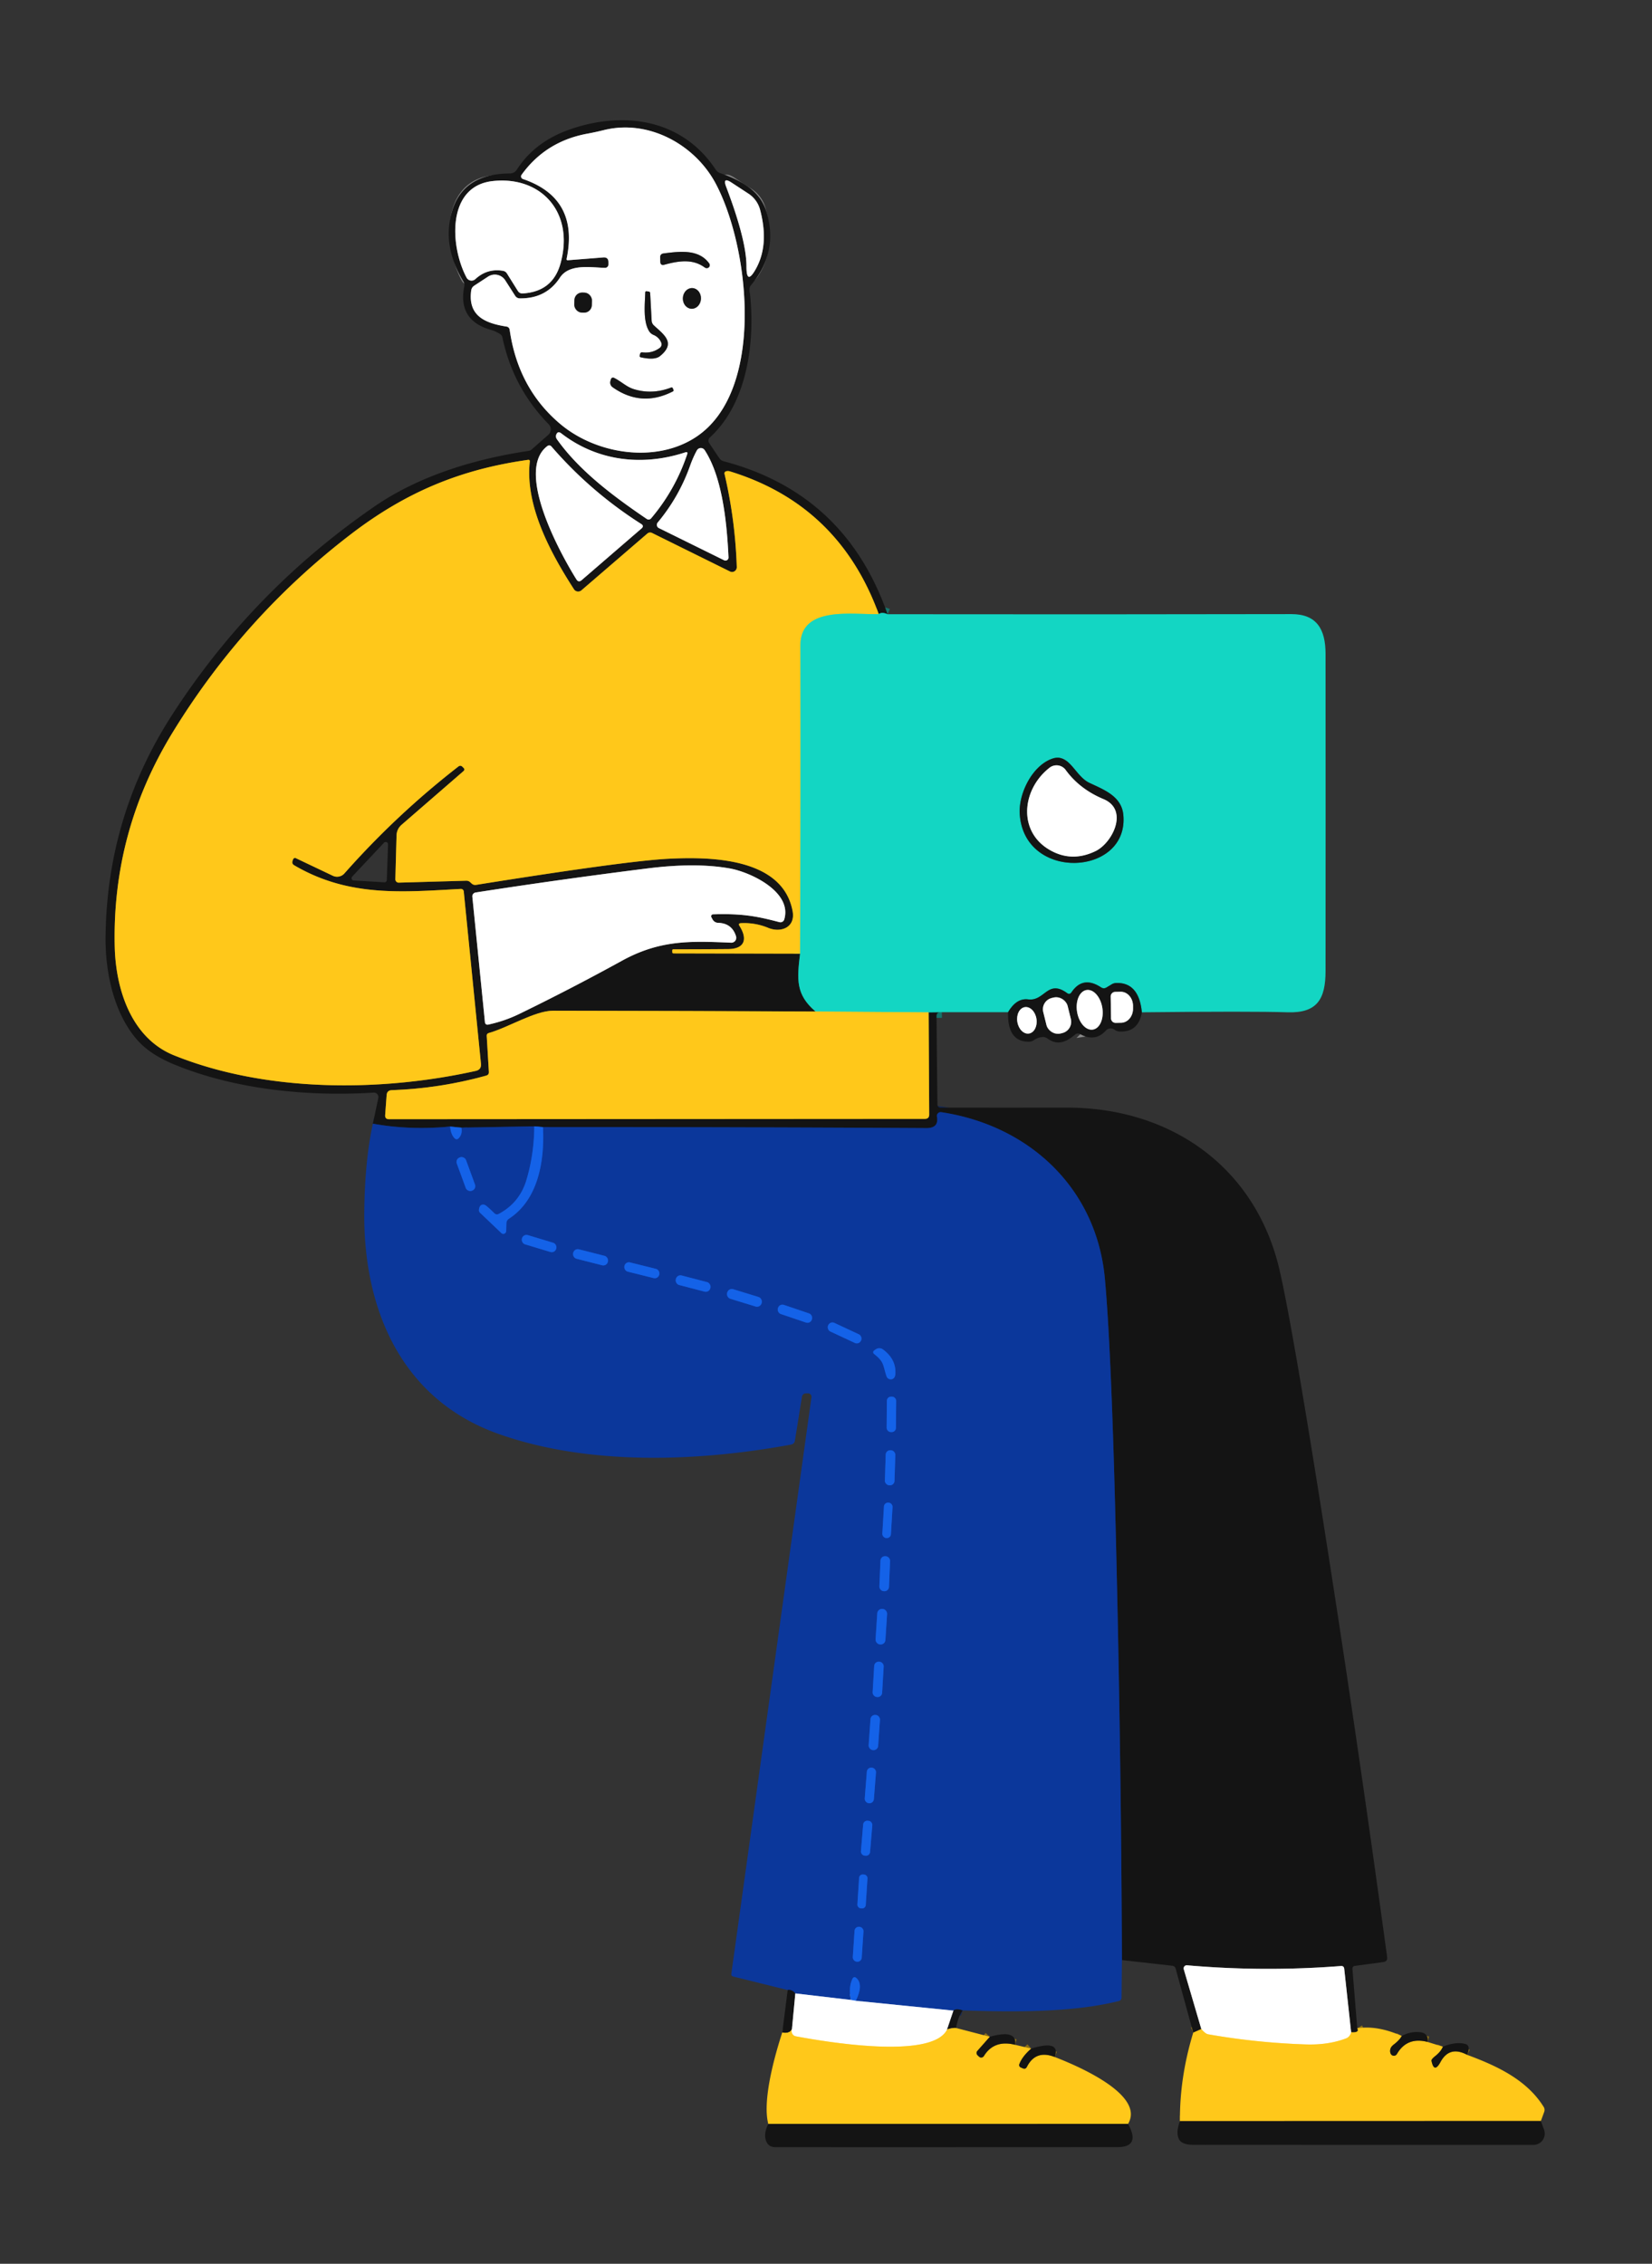
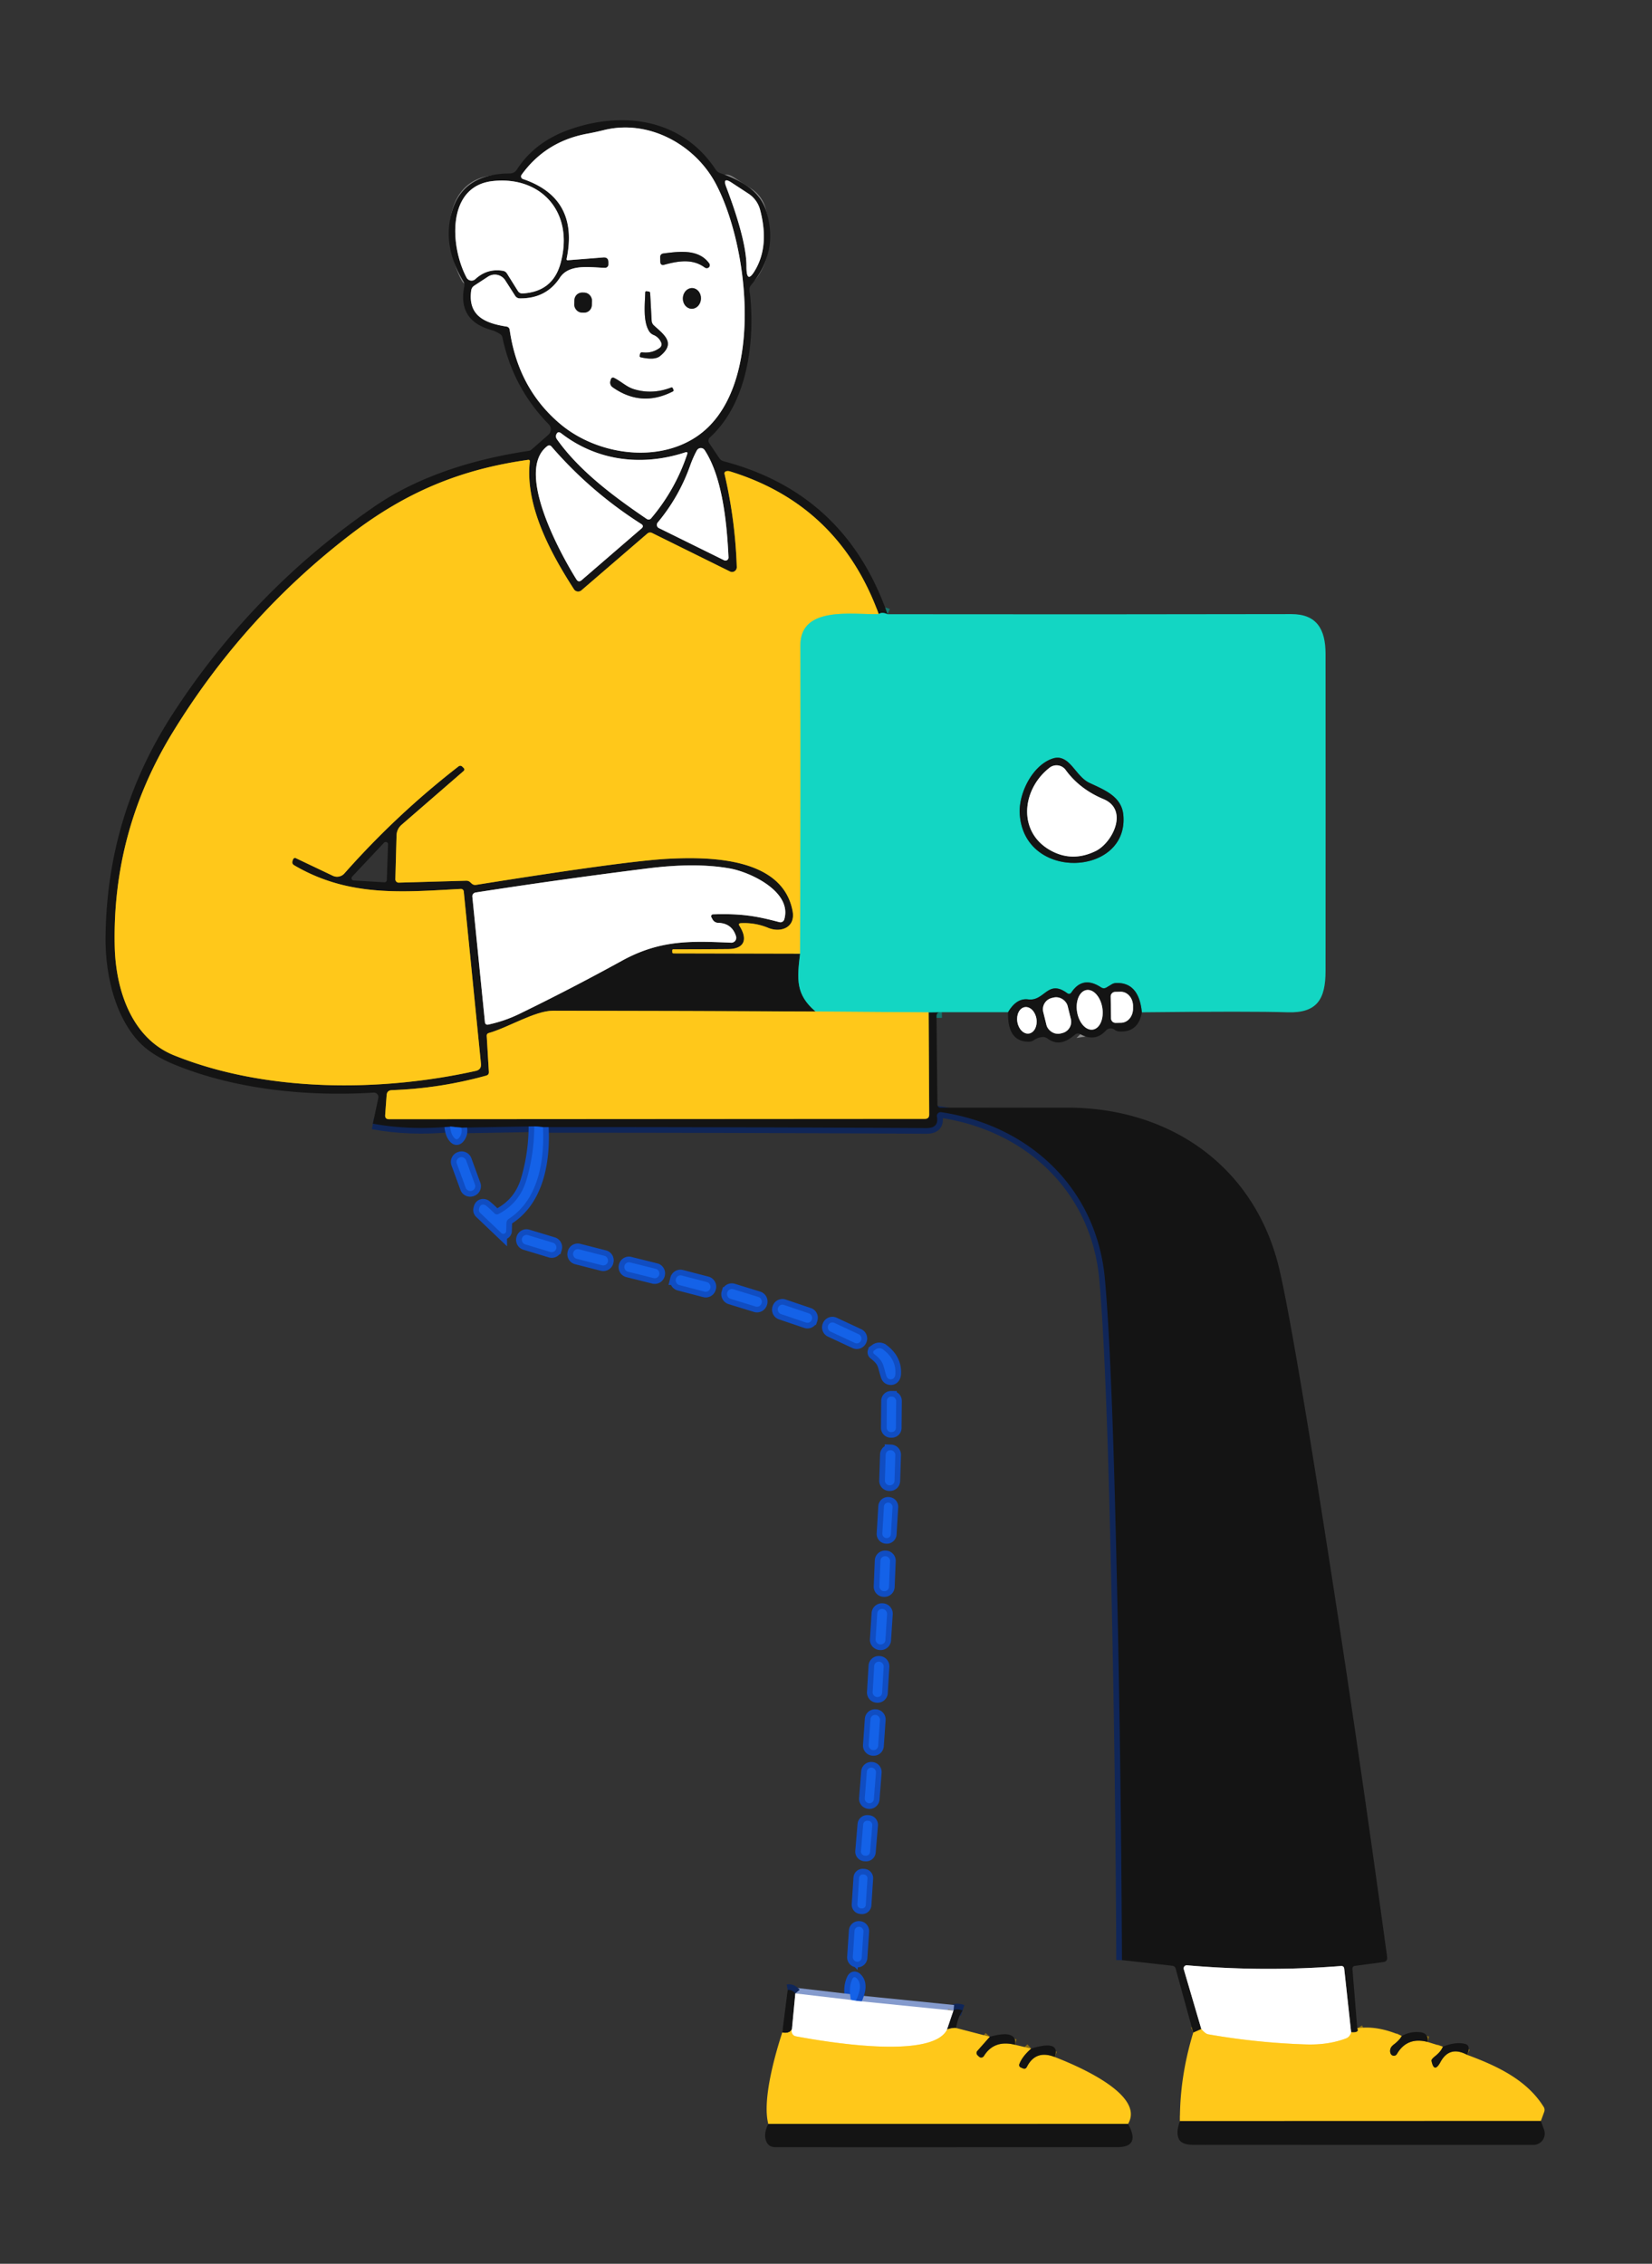
<svg xmlns="http://www.w3.org/2000/svg" viewBox="0 0 292 400">
  <rect x="0" y="0" width="292" height="400" fill="#333333" stroke="none" />
  <g fill="none" stroke-width="2">
    <path stroke="#14756c" d="M156.88 108.53q-1.02-.45-1.56-.01" vector-effect="non-scaling-stroke" />
    <path stroke="#8a6e17" d="M155.32 108.52q-7.04-19.31-26.3-25.23-.37-.11-.72 0a.37.37 0 0 0-.24.43q1.9 8.13 2.17 16.48a.84.83-77.8 0 1-1.2.78l-13.78-6.81a.76.74 37.3 0 0-.82.1l-11.66 10.04a.89.88-36.8 0 1-1.32-.19c-4.1-6.36-8.69-14.76-7.8-22.6a.24.24 0 0 0-.28-.27c-11.82 1.66-21.44 5.59-31.21 13.04q-19.05 14.54-31.7 35.22-10.66 17.45-10.18 37.78c.18 7.49 2.9 16.12 10.47 19.18 16.23 6.55 36.48 6.5 53.33 2.76q1.04-.23.93-1.29l-3.04-30.43a.49.49 0 0 0-.51-.44c-10.24.55-19.78 1.5-29.46-4.18q-.47-.28-.28-.8l.08-.24a.37.36-67.3 0 1 .5-.21l6.54 3.11a1.74 1.73 33.5 0 0 2.03-.41q9.19-10.39 20.14-18.89.38-.3.73.04l.24.24a.34.33-43.3 0 1-.02.49l-10.97 9.51q-.87.76-.9 1.92l-.21 7.7a.6.59 89.6 0 0 .61.61l11.91-.34q.41-.01.71.26l.26.24q.35.31.8.23 26.33-4.2 33.83-4.6c7.2-.38 20.33-.34 22.1 9.26.53 2.92-2.14 3.85-4.31 2.94q-2.3-.95-4.82-.83-.55.03-.25.5c1.48 2.36.88 4.05-2.01 4.08q-4.81.04-9.68.04-.2 0-.2.2v.27q0 .25.25.25l22.34.05" vector-effect="non-scaling-stroke" />
    <path stroke="#14756c" d="M141.42 168.51c-.55 4.48-.8 7.23 2.74 10.22" vector-effect="non-scaling-stroke" />
    <path stroke="#8a6e17" d="M144.16 178.73q-23.35-.11-46.41-.14c-3.19 0-7.95 2.98-11.36 3.94q-.38.11-.36.5l.38 6.37q.03.52-.48.66-8.19 2.27-16.69 2.57-.83.03-.9.86l-.26 3.53q-.06.74.69.74l94.7-.06q.78 0 .77-.77l-.1-18.05" vector-effect="non-scaling-stroke" />
    <path stroke="#14756c" d="m164.14 178.88 2.34-.03" vector-effect="non-scaling-stroke" />
    <path stroke="#8a6e17" d="M239.9 358.39q.48.8-1.08.71" vector-effect="non-scaling-stroke" />
    <path stroke="#8a8a8a" d="m238.82 359.1-1.22-11.21q-.06-.55-.61-.5-13.59 1.06-27.18-.13a.55.55 0 0 0-.57.71l3.1 10.56" vector-effect="non-scaling-stroke" />
    <path stroke="#8a6e17" d="m212.34 358.53-1.43.63" vector-effect="non-scaling-stroke" />
    <path stroke="#102658" d="M198.31 346.34q-.17-40.27-1.22-80.63-.74-28.12-1.79-39.71c-1.46-16.15-13.49-27.16-28.93-29.48a.67.67 0 0 0-.76.79q.37 2.03-1.86 2.02-33.86-.19-67.78-.18" vector-effect="non-scaling-stroke" />
    <path stroke="#143b7e" d="m95.97 199.15-1.53-.13" vector-effect="non-scaling-stroke" />
    <path stroke="#102658" d="m94.44 199.02-12.89.23" vector-effect="non-scaling-stroke" />
    <path stroke="#143b7e" d="m81.55 199.25-1.99-.19" vector-effect="non-scaling-stroke" />
    <path stroke="#102658" d="M79.56 199.06q-7.09.68-13.65-.51" vector-effect="non-scaling-stroke" />
    <path stroke="#89cf6f" d="M155.32 108.52c-4.48.13-13.86-1.56-13.84 5.48q.06 27.19-.06 54.51" vector-effect="non-scaling-stroke" />
    <path stroke="#ffe48d" d="M238.82 359.1q-.21.81-.88 1.07-3.16 1.21-7.19 1.07-8.68-.29-17.22-1.79-.47-.09-1.19-.92" vector-effect="non-scaling-stroke" />
    <path stroke="#14756c" d="M201.83 178.87q-.52-5.3-4.51-5.18-.47.01-.86.26l-.86.52q-.5.31-.99-.01-3.21-2.11-5.22.88-.32.47-.77.14c-3.45-2.52-3.96 1.48-6.88 1.11q-2.07-.27-3.56 2.26" vector-effect="non-scaling-stroke" />
    <path stroke="#89cf6f" d="m164.14 178.88-19.98-.15" vector-effect="non-scaling-stroke" />
    <path stroke="#8a6e17" d="M247.77 359.75q-.42.75-1.39 1.49-.45.35-.58.68-.19.52.01.96a.62.62 0 0 0 1.1.06q1.8-3.09 5.44-2.13m2.69.83q-.35.85-1.28 1.6-.79.63-.74.88.46 2.31 1.59.24 1.59-2.94 4.71-1.28m13.04 11.69-63.8.02" vector-effect="non-scaling-stroke" />
    <path stroke="#102658" d="M170.15 355.23q-1.22-.4-1.61.04" vector-effect="non-scaling-stroke" />
    <path stroke="#859bcd" d="m168.54 355.27-17.27-1.74" vector-effect="non-scaling-stroke" />
    <path stroke="#104dc2" d="M151.27 353.53q1.37-2.83.14-3.98-.48-.45-.76.15-.7 1.48-.25 3.68" vector-effect="non-scaling-stroke" />
    <path stroke="#859bcd" d="m150.4 353.38-9.82-1.15" vector-effect="non-scaling-stroke" />
    <path stroke="#102658" d="M140.58 352.23q-.61-.73-1.35-.6" vector-effect="non-scaling-stroke" />
    <path stroke="#104dc2" d="M79.56 199.06q.13 1.39.78 2.05.38.39.75-.01.68-.71.46-1.85m12.89-.23q-.04 4.98-1.39 9.48-1.2 4.01-4.85 5.97-.47.26-.85-.12-.66-.67-1.37-1.26-.24-.21-.47-.23-.72-.09-.85.85a.69.67-64.4 0 0 .2.59l3.76 3.58a.51.5-67.3 0 0 .85-.35l.04-1.37q.02-.54.47-.83c5.16-3.36 6.3-10.22 5.99-16.18" vector-effect="non-scaling-stroke" />
    <path stroke="#8a6e17" d="M169 358.34q-.65-.06-1.59.26" vector-effect="non-scaling-stroke" />
    <path stroke="#8a8a8a" d="m140.58 352.23-.6 6.3" vector-effect="non-scaling-stroke" />
    <path stroke="#8a6e17" d="M139.98 358.53q-.35.87-1.71.6" vector-effect="non-scaling-stroke" />
    <path stroke="#8a8a8a" d="m168.54 355.27-1.13 3.33" vector-effect="non-scaling-stroke" />
    <path stroke="#ffe48d" d="M167.41 358.6c-2.68 5.44-21.85 2.12-26.73 1.21q-.51-.1-.7-.58-.13-.36 0-.7" vector-effect="non-scaling-stroke" />
    <path stroke="#8ab1f4" d="m151.27 353.53-.87-.15" vector-effect="non-scaling-stroke" />
    <path stroke="#8a6e17" d="m174.96 359.89-2.21 2.5a.55.55 0 0 0 .03.76l.26.25a.56.56 0 0 0 .87-.11q1.81-2.92 5.52-1.98m2.84.67q-1.59 1.39-2.1 2.76a.45.45 0 0 0 .25.57l.37.16q.48.2.72-.26 1.56-3.07 4.93-1.74m12.95 11.81-63.59.01" vector-effect="non-scaling-stroke" />
    <path stroke="#8a8a8a" d="M90.09 58.29q1.49 10.38 8.98 16.66c6.41 5.37 16.96 6.97 24.05 2.2 12.23-8.22 9.36-33.66 3.31-44.85-3.66-6.75-11.79-11.29-19.74-9.3q-1.45.36-2.92.63-7.34 1.37-11.58 7.26a.49.48 27.1 0 0 .24.74q9.93 3.38 7.73 14.07-.07.31.25.28l6.22-.49q.92-.07.92.85v.39a.6.6 0 0 1-.61.6c-2.46-.05-6.33-.8-7.98 1.74q-2.42 3.71-7.08 3.65-.53-.01-.82-.45l-1.75-2.73a2.19 2.19 0 0 0-3.06-.65l-2.43 1.59q-.45.3-.53.84c-.62 4.5 2.45 5.79 6.22 6.38q.5.08.58.59" vector-effect="non-scaling-stroke" />
    <path stroke="#8a8a8a" d="m89.61 48.33 1.92 3.07q.3.48.86.45 5.3-.31 6.68-5.29c2.51-9.02-3.42-15.53-12.02-14.56-8.13.92-7.52 11.55-4.58 17.06a1 .99 54.4 0 0 1.55.26q2.09-1.93 4.87-1.47.47.08.72.48m38.75-15.31q3.59 9.46 3.58 14.04-.01 3.46 1.67.44 2.37-4.25.74-10.43a4.89 4.88 9.2 0 0-2.07-2.86l-2.98-1.95q-1.64-1.07-.94.76m-7.23 46.91c-7.54 2.48-15.5 1.59-21.9-3.34q-.46-.36-.71-.11a.87.87 0 0 0-.09 1.12c4 5.66 10.2 10.23 15.89 14.1a.58.57 37.1 0 0 .76-.1q4.28-5.05 6.38-11.33.17-.5-.33-.34m-7.74 13.45q.5-.44-.06-.8-8.93-5.68-15.84-13.66-.34-.4-.77-.08c-5.72 4.41 2.34 19.02 5.16 23.53q.38.61.93.14l10.58-9.13m8.56-11.01q-1.97 5.49-5.7 9.96a.64.64 0 0 0 .21.98L128 99a.54.54 0 0 0 .77-.51c-.27-5.65-.99-14.04-4.22-18.96a.8.8 0 0 0-1.37.05q-.67 1.21-1.23 2.79m3.78 79.68a.34.34 0 0 1 .29-.49c5.21-.17 7.79.34 11.75 1.38a.7.7 0 0 0 .85-.48c1.45-4.84-5.88-8.34-9.63-9.01q-6-1.07-14.49-.01-15.27 1.91-30.43 4.26a.69.68-7.5 0 0-.58.75l2.23 22.21a.45.44 80.8 0 0 .54.39q2.88-.61 5.48-1.87 9.21-4.48 18.19-9.42c6.79-3.73 12.22-3.49 19.3-3.19a.87.87 0 0 0 .87-1.12q-.71-2.32-3.18-2.39a1.15 1.14 77.1 0 1-.98-.62l-.21-.39m-8.28-115.28c2.93-.81 5.16-.92 7.08.47q.34.24.66.07a.53.53 0 0 0 .16-.77c-1.88-2.6-5.32-2.1-8.05-1.76q-.62.08-.61.7l.02.75q.02.74.74.54m4.77 7.788a1.83 1.6 92.5 0 0 1.678-1.758 1.83 1.6 92.5 0 0-1.518-1.898 1.83 1.6 92.5 0 0-1.678 1.758 1.83 1.6 92.5 0 0 1.518 1.898m-7.04 2.062-.26-4.82q-.02-.25-.26-.28l-.35-.05q-.25-.03-.26.22c-.06 2.04-.41 5.02.66 6.79q.29.48.79.69.97.4 1.38 1.37a.79.78 60.9 0 1-.26.93q-1.36 1.01-3.11.79a.34.33-79.6 0 0-.37.26l-.06.3q-.06.26.21.32 2.43.54 3.37-.22c2.85-2.31.73-3.75-1.05-5.39q-.41-.36-.43-.91m-10.55-3.522a1.36 1.36 0 0 0-1.327-1.393l-.38-.01a1.36 1.36 0 0 0-1.392 1.327l-.02.82a1.36 1.36 0 0 0 1.326 1.393l.38.01a1.36 1.36 0 0 0 1.392-1.327l.02-.82m7.401 15.662c-1.31-.4-2.26-1.39-3.51-2a.38.38 0 0 0-.53.24l-.1.34a1.01 1-65.2 0 0 .39 1.08q5.08 3.59 10.64.75.2-.1.11-.3l-.11-.26q-.09-.21-.3-.13-3.35 1.28-6.59.28" vector-effect="non-scaling-stroke" />
    <path stroke="#14756c" d="M198.55 143.94c-.33-3.26-3.43-4.4-5.99-5.61-2.56-1.2-3.53-5.32-6.55-4.28-3.58 1.23-5.98 6.19-5.77 9.73.71 12.06 19.39 11.07 18.31.16" vector-effect="non-scaling-stroke" />
    <path stroke="#8a8a8a" d="M195.05 141.2q-4.23-1.77-6.68-5.14a2 2 0 0 0-2.85-.41c-5.12 3.98-5.73 11.93.83 14.95q3.52 1.62 7.31-.22c2.97-1.45 5.91-7.28 1.39-9.18m-1.874 40.724a3.54 2.26 80.8 0 0 1.665-3.855 3.54 2.26 80.8 0 0-2.797-3.133 3.54 2.26 80.8 0 0-1.665 3.855 3.54 2.26 80.8 0 0 2.797 3.133m3.144-5.844.06 3.86a.81.81 0 0 0 .82.8l.96-.02a2.5 2.15 89.1 0 0 2.11-2.53v-.48a2.5 2.15 89.1 0 0-2.19-2.47l-.96.02a.81.81 0 0 0-.8.82m-7.608 1.681a2.05 2.05 0 0 0-2.483-1.497l-.33.081a2.05 2.05 0 0 0-1.498 2.483l.567 2.29a2.05 2.05 0 0 0 2.483 1.498l.33-.081a2.05 2.05 0 0 0 1.498-2.483l-.567-2.29m-6.832 4.858a2.36 1.71 81 0 0 1.319-2.597 2.36 1.71 81 0 0-2.058-2.064 2.36 1.71 81 0 0-1.32 2.599 2.36 1.71 81 0 0 2.058 2.063" vector-effect="non-scaling-stroke" />
    <path stroke="#104dc2" d="M82.377 204.991a.83.83 0 0 0-1.065-.494l-.075.027a.83.83 0 0 0-.494 1.065l1.58 4.32a.83.83 0 0 0 1.065.494l.075-.027a.83.83 0 0 0 .494-1.065l-1.58-4.32m15.947 15.624a.82.82 0 0 0-.548-1.022l-4.48-1.353a.82.82 0 0 0-1.023.548l-.017.057a.82.82 0 0 0 .548 1.022l4.48 1.353a.82.82 0 0 0 1.022-.548l.018-.057m9.128 2.287a.82.82 0 0 0-.592-.997l-4.535-1.156a.82.82 0 0 0-.997.592l-.02.077a.82.82 0 0 0 .592.997l4.535 1.156a.82.82 0 0 0 .997-.592l.02-.077m9.081 2.286a.81.81 0 0 0-.59-.982l-4.58-1.142a.81.81 0 0 0-.982.59l-.014.058a.81.81 0 0 0 .59.982l4.58 1.142a.81.81 0 0 0 .982-.59l.014-.058m9.035 2.367a.83.83 0 0 0-.594-1.012l-4.49-1.17a.83.83 0 0 0-1.012.594l-.02.078a.83.83 0 0 0 .594 1.012l4.49 1.17a.83.83 0 0 0 1.012-.594l.02-.078m9.063 2.672a.84.84 0 0 0-.556-1.05l-4.473-1.376a.84.84 0 0 0-1.05.556l-.023.076a.84.84 0 0 0 .556 1.05l4.473 1.376a.84.84 0 0 0 1.05-.556l.023-.076m8.885 2.878a.81.81 0 0 0-.507-1.027l-4.452-1.507a.81.81 0 0 0-1.027.508l-.026.076a.81.81 0 0 0 .508 1.027l4.451 1.507a.81.81 0 0 0 1.027-.508l.026-.076m8.687 3.74a.81.81 0 0 0-.392-1.076l-4.332-2.02a.81.81 0 0 0-1.077.391l-.025.055a.81.81 0 0 0 .392 1.076l4.332 2.02a.81.81 0 0 0 1.077-.391l.025-.055m2.287 2.385c1.83 1.45 1.53 1.91 2.2 3.93q.17.5.69.56.27.03.5-.13.34-.24.38-.82.16-2.59-2.18-4.32a1.1 1.09 45.7 0 0-1.29-.02l-.28.2a.37.37 0 0 0-.02.6m3.91 8.297a.74.74 0 0 0-.733-.746l-.16-.002a.74.74 0 0 0-.746.734l-.042 4.78a.74.74 0 0 0 .734.746l.16.002a.74.74 0 0 0 .746-.734l.042-4.78m-.149 9.551a.8.8 0 0 0-.775-.825l-.1-.003a.8.8 0 0 0-.824.774l-.145 4.598a.8.8 0 0 0 .775.825l.1.003a.8.8 0 0 0 .824-.774l.145-4.598m-.49 9.202a.72.72 0 0 0-.676-.762l-.08-.005a.72.72 0 0 0-.762.676l-.286 4.812a.72.72 0 0 0 .676.761l.08.005a.72.72 0 0 0 .762-.676l.286-4.812m-.437 9.539a.8.8 0 0 0-.766-.833l-.1-.004a.8.8 0 0 0-.832.765l-.192 4.576a.8.8 0 0 0 .766.833l.1.004a.8.8 0 0 0 .832-.765l.192-4.576m-.528 9.363a.83.83 0 0 0-.774-.882l-.08-.005a.83.83 0 0 0-.882.775l-.298 4.61a.83.83 0 0 0 .774.882l.08.005a.83.83 0 0 0 .882-.775l.298-4.61m-.6 9.283a.8.8 0 0 0-.751-.846l-.08-.005a.8.8 0 0 0-.846.751l-.277 4.652a.8.8 0 0 0 .751.846l.08.005a.8.8 0 0 0 .846-.751l.277-4.652m-.657 9.42a.8.8 0 0 0-.743-.854l-.08-.005a.8.8 0 0 0-.854.742l-.322 4.609a.8.8 0 0 0 .742.854l.08.005a.8.8 0 0 0 .854-.742l.322-4.609m-.706 9.296a.78.78 0 0 0-.716-.838l-.06-.005a.78.78 0 0 0-.839.717l-.371 4.725a.78.78 0 0 0 .716.839l.06.005a.78.78 0 0 0 .839-.717l.371-4.725m-.647 9.325a.71.71 0 0 0-.648-.767l-.2-.016a.71.71 0 0 0-.766.648l-.398 4.743a.71.71 0 0 0 .648.767l.2.017a.71.71 0 0 0 .766-.649l.398-4.743m-.856 9.397a.64.64 0 0 0-.597-.68l-.2-.013a.64.64 0 0 0-.68.597l-.304 4.71a.64.64 0 0 0 .598.68l.2.013a.64.64 0 0 0 .68-.597l.304-4.71m-.708 9.364a.76.76 0 0 0-.708-.808l-.06-.004a.76.76 0 0 0-.809.708l-.309 4.65a.76.76 0 0 0 .708.808l.06.004a.76.76 0 0 0 .809-.708l.309-4.65" vector-effect="non-scaling-stroke" />
  </g>
  <path fill="#141414" d="M156.88 108.53q-1.02-.45-1.56-.01-7.04-19.31-26.3-25.23-.37-.11-.72 0a.37.37 0 0 0-.24.43q1.9 8.13 2.17 16.48a.84.83-77.8 0 1-1.2.78l-13.78-6.81a.76.74 37.3 0 0-.82.1l-11.66 10.04a.89.88-36.8 0 1-1.32-.19c-4.1-6.36-8.69-14.76-7.8-22.6a.24.24 0 0 0-.28-.27c-11.82 1.66-21.44 5.59-31.21 13.04q-19.05 14.54-31.7 35.22-10.66 17.45-10.18 37.78c.18 7.49 2.9 16.12 10.47 19.18 16.23 6.55 36.48 6.5 53.33 2.76q1.04-.23.93-1.29l-3.04-30.43a.49.49 0 0 0-.51-.44c-10.24.55-19.78 1.5-29.46-4.18q-.47-.28-.28-.8l.08-.24a.37.36-67.3 0 1 .5-.21l6.54 3.11a1.74 1.73 33.5 0 0 2.03-.41q9.19-10.39 20.14-18.89.38-.3.73.04l.24.24a.34.33-43.3 0 1-.02.49l-10.97 9.51q-.87.76-.9 1.92l-.21 7.7a.6.59 89.6 0 0 .61.61l11.91-.34q.41-.01.71.26l.26.24q.35.31.8.23 26.33-4.2 33.83-4.6c7.2-.38 20.33-.34 22.1 9.26.53 2.92-2.14 3.85-4.31 2.94q-2.3-.95-4.82-.83-.55.03-.25.5c1.48 2.36.88 4.05-2.01 4.08q-4.81.04-9.68.04-.2 0-.2.2v.27q0 .25.25.25l22.34.05c-.55 4.48-.8 7.23 2.74 10.22q-23.35-.11-46.41-.14c-3.19 0-7.95 2.98-11.36 3.94q-.38.11-.36.5l.38 6.37q.03.52-.48.66-8.19 2.27-16.69 2.57-.83.03-.9.86l-.26 3.53q-.06.74.69.74l94.7-.06q.78 0 .77-.77l-.1-18.05 2.34-.03q-.46-.02-.71.14-.23.15-.23.6.06 7.83.16 15.61a.51.51 0 0 0 .51.51q11.06.01 22.29 0c18.51-.03 33.51 10.58 37.69 28.8q2.08 9.03 6.97 39.75 6.41 40.28 12.02 81.52.11.81-.69.91l-5.03.68a.47.47 0 0 0-.41.51l.85 10.51q.48.8-1.08.71l-1.22-11.21q-.06-.55-.61-.5-13.59 1.06-27.18-.13a.55.55 0 0 0-.57.71l3.1 10.56-1.43.63-3.1-11.29q-.13-.47-.62-.53l-8.88-1q-.17-40.27-1.22-80.63-.74-28.12-1.79-39.71c-1.46-16.15-13.49-27.16-28.93-29.48a.67.67 0 0 0-.76.79q.37 2.03-1.86 2.02-33.86-.19-67.78-.18l-1.53-.13-12.89.23-1.99-.19q-7.09.68-13.65-.51l.96-4.54a.79.79 0 0 0-.83-.95c-11.55.73-24.45-.52-35.29-4.99q-4.3-1.77-6.57-4.4c-4.12-4.77-5.59-12-5.52-18.17q.24-21.31 11.72-39.12 14.21-22.05 35.85-36.91c7.94-5.46 17.77-8.39 27.22-9.8a.96.9 18.6 0 0 .5-.23l2.98-2.62a1.28 1.28 0 0 0 .06-1.85q-6.31-6.45-8.18-15.32-.09-.42-.46-.65-.76-.48-1.54-.7-5.94-1.67-4.75-7.67.1-.49-.16-.92-3.84-6.33-1.97-12.47 2-6.53 10.15-6.59.84 0 1.3-.71 3.16-4.92 9.4-7.09c9.61-3.33 19.87-1.75 25.73 7.13q.28.43.76.6c3.67 1.3 7.05 3.02 8.22 6.9q2.14 7.09-2.75 12.91-.31.38-.25.87c1.06 8.67-.24 19.86-7.02 26.04a.77.77 0 0 0-.12.99l1.8 2.68q.27.4.75.53 21.52 5.67 28.98 27.03zM90.09 58.29q1.49 10.38 8.98 16.66c6.41 5.37 16.96 6.97 24.05 2.2 12.23-8.22 9.36-33.66 3.31-44.85-3.66-6.75-11.79-11.29-19.74-9.3q-1.45.36-2.92.63-7.34 1.37-11.58 7.26a.49.48 27.1 0 0 .24.74q9.93 3.38 7.73 14.07-.07.31.25.28l6.22-.49q.92-.07.92.85v.39a.6.6 0 0 1-.61.6c-2.46-.05-6.33-.8-7.98 1.74q-2.42 3.71-7.08 3.65-.53-.01-.82-.45l-1.75-2.73a2.19 2.19 0 0 0-3.06-.65l-2.43 1.59q-.45.3-.53.84c-.62 4.5 2.45 5.79 6.22 6.38q.5.08.58.59zm-.48-9.96 1.92 3.07q.3.48.86.45 5.3-.31 6.68-5.29c2.51-9.02-3.42-15.53-12.02-14.56-8.13.92-7.52 11.55-4.58 17.06a1 .99 54.4 0 0 1.55.26q2.09-1.93 4.87-1.47.47.08.72.48zm38.75-15.31q3.59 9.46 3.58 14.04-.01 3.46 1.67.44 2.37-4.25.74-10.43a4.89 4.88 9.2 0 0-2.07-2.86l-2.98-1.95q-1.64-1.07-.94.76zm-7.23 46.91c-7.54 2.48-15.5 1.59-21.9-3.34q-.46-.36-.71-.11a.87.87 0 0 0-.09 1.12c4 5.66 10.2 10.23 15.89 14.1a.58.57 37.1 0 0 .76-.1q4.28-5.05 6.38-11.33.17-.5-.33-.34zm-7.74 13.45q.5-.44-.06-.8-8.93-5.68-15.84-13.66-.34-.4-.77-.08c-5.72 4.41 2.34 19.02 5.16 23.53q.38.61.93.14l10.58-9.13zm8.56-11.01q-1.97 5.49-5.7 9.96a.64.64 0 0 0 .21.98L128 99a.54.54 0 0 0 .77-.51c-.27-5.65-.99-14.04-4.22-18.96a.8.8 0 0 0-1.37.05q-.67 1.21-1.23 2.79zm-53.36 66.82a.41.41 0 0 0-.71-.29l-5.63 5.99a.41.41 0 0 0 .28.69l5.4.32a.41.41 0 0 0 .44-.4l.22-6.31zm57.14 12.86a.34.34 0 0 1 .29-.49c5.21-.17 7.79.34 11.75 1.38a.7.7 0 0 0 .85-.48c1.45-4.84-5.88-8.34-9.63-9.01q-6-1.07-14.49-.01-15.27 1.91-30.43 4.26a.69.68-7.5 0 0-.58.75l2.23 22.21a.45.44 80.8 0 0 .54.39q2.88-.61 5.48-1.87 9.21-4.48 18.19-9.42c6.79-3.73 12.22-3.49 19.3-3.19a.87.87 0 0 0 .87-1.12q-.71-2.32-3.18-2.39a1.15 1.14 77.1 0 1-.98-.62l-.21-.39z" />
  <path fill="#fff" d="M89.51 57.7c-3.77-.59-6.84-1.88-6.22-6.38q.08-.54.53-.84l2.43-1.59a2.19 2.19 0 0 1 3.06.65l1.75 2.73q.29.44.82.45 4.66.06 7.08-3.65c1.65-2.54 5.52-1.79 7.98-1.74a.6.6 0 0 0 .61-.6v-.39q0-.92-.92-.85l-6.22.49q-.32.03-.25-.28 2.2-10.69-7.73-14.07a.49.48 27.1 0 1-.24-.74q4.24-5.89 11.58-7.26 1.47-.27 2.92-.63c7.95-1.99 16.08 2.55 19.74 9.3 6.05 11.19 8.92 36.63-3.31 44.85-7.09 4.77-17.64 3.17-24.05-2.2q-7.49-6.28-8.98-16.66-.08-.51-.58-.59zm27.94-10.93c2.93-.81 5.16-.92 7.08.47q.34.24.66.07a.53.53 0 0 0 .16-.77c-1.88-2.6-5.32-2.1-8.05-1.76q-.62.08-.61.7l.02.75q.02.74.74.54zm4.77 7.788a1.83 1.6 92.5 0 0 1.678-1.758 1.83 1.6 92.5 0 0-1.518-1.898 1.83 1.6 92.5 0 0-1.678 1.758 1.83 1.6 92.5 0 0 1.518 1.898zm-7.04 2.062-.26-4.82q-.02-.25-.26-.28l-.35-.05q-.25-.03-.26.22c-.06 2.04-.41 5.02.66 6.79q.29.48.79.69.97.4 1.38 1.37a.79.78 60.9 0 1-.26.93q-1.36 1.01-3.11.79a.34.33-79.6 0 0-.37.26l-.06.3q-.06.26.21.32 2.43.54 3.37-.22c2.85-2.31.73-3.75-1.05-5.39q-.41-.36-.43-.91zm-10.55-3.522a1.36 1.36 0 0 0-1.327-1.393l-.38-.01a1.36 1.36 0 0 0-1.392 1.327l-.02.82a1.36 1.36 0 0 0 1.326 1.393l.38.01a1.36 1.36 0 0 0 1.392-1.327l.02-.82zm7.4 15.662c-1.31-.4-2.26-1.39-3.51-2a.38.38 0 0 0-.53.24l-.1.34a1.01 1-65.2 0 0 .39 1.08q5.08 3.59 10.64.75.2-.1.11-.3l-.11-.26q-.09-.21-.3-.13-3.35 1.28-6.59.28z" />
  <path fill="#fff" d="M88.89 47.85q-2.78-.46-4.87 1.47a1 .99 54.4 0 1-1.55-.26c-2.94-5.51-3.55-16.14 4.58-17.06 8.6-.97 14.53 5.54 12.02 14.56q-1.38 4.98-6.68 5.29-.56.03-.86-.45l-1.92-3.07q-.25-.4-.72-.48zm39.47-14.83q-.7-1.83.94-.76l2.98 1.95a4.89 4.88 9.2 0 1 2.07 2.86q1.63 6.18-.74 10.43-1.68 3.02-1.67-.44.01-4.58-3.58-14.04z" />
  <path fill="#141414" d="M124.53 47.24c-1.92-1.39-4.15-1.28-7.08-.47q-.72.2-.74-.54l-.02-.75q-.01-.62.61-.7c2.73-.34 6.17-.84 8.05 1.76a.53.53 0 0 1-.16.77q-.32.17-.66-.07z" />
  <ellipse fill="#141414" rx="1.83" ry="1.6" transform="rotate(92.5 35.911 84.903)" />
  <path fill="#141414" d="M115.61 57.53c1.78 1.64 3.9 3.08 1.05 5.39q-.94.76-3.37.22-.27-.06-.21-.32l.06-.3a.34.33-79.6 0 1 .37-.26q1.75.22 3.11-.79a.79.78 60.9 0 0 .26-.93q-.41-.97-1.38-1.37-.5-.21-.79-.69c-1.07-1.77-.72-4.75-.66-6.79q.01-.25.26-.22l.35.05q.24.03.26.28l.26 4.82q.02.55.43.91z" />
  <rect width="3.1" height="3.54" x="-1.55" y="-1.77" fill="#141414" rx="1.36" transform="rotate(1.4 -2136.646 4244.722)" />
  <path fill="#141414" d="M112.03 68.76q3.24 1 6.59-.28.21-.08.3.13l.11.26q.09.2-.11.3-5.56 2.84-10.64-.75a1.01 1-65.2 0 1-.39-1.08l.1-.34a.38.38 0 0 1 .53-.24c1.25.61 2.2 1.6 3.51 2z" />
  <path fill="#fff" d="M99.23 76.59c6.4 4.93 14.36 5.82 21.9 3.34q.5-.16.33.34-2.1 6.28-6.38 11.33a.58.57 37.1 0 1-.76.1c-5.69-3.87-11.89-8.44-15.89-14.1a.87.87 0 0 1 .09-1.12q.25-.25.71.11zm14.16 16.79-10.58 9.13q-.55.47-.93-.14C99.06 97.86 91 83.25 96.72 78.84q.43-.32.77.08 6.91 7.98 15.84 13.66.56.36.06.8zm8.56-11.01q.56-1.58 1.23-2.79a.8.8 0 0 1 1.37-.05c3.23 4.92 3.95 13.31 4.22 18.96a.54.54 0 0 1-.77.51l-11.54-5.69a.64.64 0 0 1-.21-.98q3.73-4.47 5.7-9.96z" />
  <path fill="#ffc81a" d="M155.32 108.52c-4.48.13-13.86-1.56-13.84 5.48q.06 27.19-.06 54.51l-22.34-.05q-.25 0-.25-.25v-.27q0-.2.2-.2 4.87 0 9.68-.04c2.89-.03 3.49-1.72 2.01-4.08q-.3-.47.25-.5 2.52-.12 4.82.83c2.17.91 4.84-.02 4.31-2.94-1.77-9.6-14.9-9.64-22.1-9.26q-7.5.4-33.83 4.6-.45.08-.8-.23l-.26-.24q-.3-.27-.71-.26l-11.91.34a.6.59 89.6 0 1-.61-.61l.21-7.7q.03-1.16.9-1.92l10.97-9.51a.34.33-43.3 0 0 .02-.49l-.24-.24q-.35-.34-.73-.04-10.95 8.5-20.14 18.89a1.74 1.73 33.5 0 1-2.03.41l-6.54-3.11a.37.36-67.3 0 0-.5.21l-.08.24q-.19.52.28.8c9.68 5.68 19.22 4.73 29.46 4.18a.49.49 0 0 1 .51.44l3.04 30.43q.11 1.06-.93 1.29c-16.85 3.74-37.1 3.79-53.33-2.76-7.57-3.06-10.29-11.69-10.47-19.18q-.48-20.33 10.18-37.78 12.65-20.68 31.7-35.22c9.77-7.45 19.39-11.38 31.21-13.04a.24.24 0 0 1 .28.27c-.89 7.84 3.7 16.24 7.8 22.6a.89.88-36.8 0 0 1.32.19l11.66-10.04a.76.74 37.3 0 1 .82-.1l13.78 6.81a.84.83-77.8 0 0 1.2-.78q-.27-8.35-2.17-16.48a.37.37 0 0 1 .24-.43q.35-.11.72 0 19.26 5.92 26.3 25.23z" />
  <path fill="#13d6c3" d="M155.32 108.52q.54-.44 1.56.01 35.53.05 71.37-.02c4.52-.01 6.04 2.71 6.05 7q.02 28.02 0 56.04c0 4.95-1.45 7.48-6.68 7.32q-6.5-.21-25.79 0-.52-5.3-4.51-5.18-.47.01-.86.26l-.86.52q-.5.31-.99-.01-3.21-2.11-5.22.88-.32.47-.77.14c-3.45-2.52-3.96 1.48-6.88 1.11q-2.07-.27-3.56 2.26h-11.7l-2.34.03-19.98-.15c-3.54-2.99-3.29-5.74-2.74-10.22q.12-27.32.06-54.51c-.02-7.04 9.36-5.35 13.84-5.48zm43.23 35.42c-.33-3.26-3.43-4.4-5.99-5.61-2.56-1.2-3.53-5.32-6.55-4.28-3.58 1.23-5.98 6.19-5.77 9.73.71 12.06 19.39 11.07 18.31.16z" />
  <path fill="#141414" d="M192.56 138.33c2.56 1.21 5.66 2.35 5.99 5.61 1.08 10.91-17.6 11.9-18.31-.16-.21-3.54 2.19-8.5 5.77-9.73 3.02-1.04 3.99 3.08 6.55 4.28zm2.49 2.87q-4.23-1.77-6.68-5.14a2 2 0 0 0-2.85-.41c-5.12 3.98-5.73 11.93.83 14.95q3.52 1.62 7.31-.22c2.97-1.45 5.91-7.28 1.39-9.18z" />
  <path fill="#fff" d="M195.05 141.2c4.52 1.9 1.58 7.73-1.39 9.18q-3.79 1.84-7.31.22c-6.56-3.02-5.95-10.97-.83-14.95a2 2 0 0 1 2.85.41q2.45 3.37 6.68 5.14zm-69.32 20.85.21.39a1.15 1.14 77.1 0 0 .98.62q2.47.07 3.18 2.39a.87.87 0 0 1-.87 1.12c-7.08-.3-12.51-.54-19.3 3.19q-8.98 4.94-18.19 9.42-2.6 1.26-5.48 1.87a.45.44 80.8 0 1-.54-.39l-2.23-22.21a.69.68-7.5 0 1 .58-.75q15.16-2.35 30.43-4.26 8.49-1.06 14.49.01c3.75.67 11.08 4.17 9.63 9.01a.7.7 0 0 1-.85.48c-3.96-1.04-6.54-1.55-11.75-1.38a.34.34 0 0 0-.29.49z" />
  <path fill="#141414" d="M201.83 178.87q-.61 3.58-3.99 3.39-.47-.03-.83-.31-.3-.23-.68-.23-.51-.01-.85.37-1.89 2.08-4.54.64-.5-.27-.94.1c-1.46 1.22-3.01 2.02-4.85.67q-.41-.3-.9-.26-.82.07-1.49.54a1.52 1.49-62.8 0 1-.84.28q-3.87.08-3.74-5.21 1.49-2.53 3.56-2.26c2.92.37 3.43-3.63 6.88-1.11q.45.33.77-.14 2.01-2.99 5.22-.88.49.32.99.01l.86-.52q.39-.25.86-.26 3.99-.12 4.51 5.18zm-8.654 3.054a3.54 2.26 80.8 0 0 1.665-3.855 3.54 2.26 80.8 0 0-2.797-3.133 3.54 2.26 80.8 0 0-1.665 3.855 3.54 2.26 80.8 0 0 2.797 3.133zm3.144-5.844.06 3.86a.81.81 0 0 0 .82.8l.96-.02a2.5 2.15 89.1 0 0 2.11-2.53v-.48a2.5 2.15 89.1 0 0-2.19-2.47l-.96.02a.81.81 0 0 0-.8.82zm-7.608 1.681a2.05 2.05 0 0 0-2.483-1.497l-.33.081a2.05 2.05 0 0 0-1.498 2.483l.567 2.29a2.05 2.05 0 0 0 2.483 1.498l.33-.081a2.05 2.05 0 0 0 1.498-2.483l-.567-2.29zm-6.833 4.86a2.36 1.71 81 0 0 1.32-2.599 2.36 1.71 81 0 0-2.058-2.063 2.36 1.71 81 0 0-1.32 2.599 2.36 1.71 81 0 0 2.058 2.063z" />
  <ellipse fill="#fff" rx="3.54" ry="2.26" transform="rotate(80.8 -8.522 202.373)" />
  <path fill="#fff" d="M196.32 176.08a.81.81 0 0 1 .8-.82l.96-.02a2.5 2.15 89.1 0 1 2.19 2.47v.48a2.5 2.15 89.1 0 1-2.11 2.53l-.96.02a.81.81 0 0 1-.82-.8l-.06-3.86z" />
  <rect width="4.44" height="6.46" x="-2.22" y="-3.23" fill="#fff" rx="2.05" transform="rotate(-13.9 829.44 -676.653)" />
  <ellipse fill="#fff" rx="2.36" ry="1.71" transform="rotate(81 -14.791 196.405)" />
  <path fill="#ffc81a" d="m144.16 178.73 19.98.15.1 18.05q.01.77-.77.77l-94.7.06q-.75 0-.69-.74l.26-3.53q.07-.83.9-.86 8.5-.3 16.69-2.57.51-.14.48-.66l-.38-6.37q-.02-.39.36-.5c3.41-.96 8.17-3.94 11.36-3.94q23.06.03 46.41.14z" />
-   <path fill="#0b379b" d="m198.31 346.34-.07 6.6q0 .51-.49.64c-8.33 2.08-18.98 1.94-27.6 1.65q-1.22-.4-1.61.04l-17.27-1.74q1.37-2.83.14-3.98-.48-.45-.76.15-.7 1.48-.25 3.68l-9.82-1.15q-.61-.73-1.35-.6l-9.61-2.38q-.41-.1-.35-.51l14.16-101.86a.6.59-85.7 0 0-.58-.68h-.4a.71.71 0 0 0-.7.59l-1.24 7.74q-.1.61-.71.73c-16.66 3.06-35.74 3.71-51.54-1.84-17.27-6.06-24.1-22.05-23.87-39.42q.11-9.07 1.52-15.45 6.56 1.19 13.65.51.13 1.39.78 2.05.38.39.75-.01.68-.71.46-1.85l12.89-.23q-.04 4.98-1.39 9.48-1.2 4.01-4.85 5.97-.47.26-.85-.12-.66-.67-1.37-1.26-.24-.21-.47-.23-.72-.09-.85.85a.69.67-64.4 0 0 .2.59l3.76 3.58a.51.5-67.3 0 0 .85-.35l.04-1.37q.02-.54.47-.83c5.16-3.36 6.3-10.22 5.99-16.18q33.92-.01 67.78.18 2.23.01 1.86-2.02a.67.67 0 0 1 .76-.79c15.44 2.32 27.47 13.33 28.93 29.48q1.05 11.59 1.79 39.71 1.05 40.36 1.22 80.63zM82.377 204.991a.83.83 0 0 0-1.065-.494l-.075.027a.83.83 0 0 0-.494 1.065l1.58 4.32a.83.83 0 0 0 1.065.494l.075-.027a.83.83 0 0 0 .494-1.065l-1.58-4.32zm15.947 15.624a.82.82 0 0 0-.548-1.022l-4.48-1.353a.82.82 0 0 0-1.023.548l-.017.057a.82.82 0 0 0 .548 1.022l4.48 1.353a.82.82 0 0 0 1.022-.548l.018-.057zm9.128 2.287a.82.82 0 0 0-.592-.997l-4.535-1.156a.82.82 0 0 0-.997.592l-.02.077a.82.82 0 0 0 .592.997l4.535 1.156a.82.82 0 0 0 .997-.592l.02-.077zm9.081 2.286a.81.81 0 0 0-.59-.982l-4.58-1.142a.81.81 0 0 0-.982.59l-.014.058a.81.81 0 0 0 .59.982l4.58 1.142a.81.81 0 0 0 .982-.59l.014-.058zm9.035 2.367a.83.83 0 0 0-.594-1.012l-4.49-1.17a.83.83 0 0 0-1.012.594l-.02.078a.83.83 0 0 0 .594 1.012l4.49 1.17a.83.83 0 0 0 1.012-.594l.02-.078zm9.063 2.672a.84.84 0 0 0-.556-1.05l-4.473-1.376a.84.84 0 0 0-1.05.556l-.023.076a.84.84 0 0 0 .556 1.05l4.473 1.376a.84.84 0 0 0 1.05-.556l.023-.076zm8.885 2.878a.81.81 0 0 0-.507-1.027l-4.452-1.507a.81.81 0 0 0-1.027.508l-.026.076a.81.81 0 0 0 .508 1.027l4.451 1.507a.81.81 0 0 0 1.027-.508l.026-.076zm8.687 3.74a.81.81 0 0 0-.392-1.076l-4.332-2.02a.81.81 0 0 0-1.077.391l-.025.055a.81.81 0 0 0 .392 1.076l4.332 2.02a.81.81 0 0 0 1.077-.391l.025-.055zm2.287 2.385c1.83 1.45 1.53 1.91 2.2 3.93q.17.5.69.56.27.03.5-.13.34-.24.38-.82.16-2.59-2.18-4.32a1.1 1.09 45.7 0 0-1.29-.02l-.28.2a.37.37 0 0 0-.02.6zm3.91 8.297a.74.74 0 0 0-.733-.746l-.16-.002a.74.74 0 0 0-.746.734l-.042 4.78a.74.74 0 0 0 .734.746l.16.002a.74.74 0 0 0 .746-.734l.042-4.78zm-.148 9.55a.8.8 0 0 0-.775-.824l-.1-.003a.8.8 0 0 0-.824.774l-.145 4.598a.8.8 0 0 0 .775.825l.1.003a.8.8 0 0 0 .824-.774l.145-4.598zm-.49 9.202a.72.72 0 0 0-.676-.761l-.08-.005a.72.72 0 0 0-.762.676l-.286 4.812a.72.72 0 0 0 .676.761l.08.005a.72.72 0 0 0 .762-.676l.286-4.812zm-.437 9.539a.8.8 0 0 0-.766-.833l-.1-.004a.8.8 0 0 0-.832.765l-.192 4.576a.8.8 0 0 0 .766.833l.1.004a.8.8 0 0 0 .832-.765l.192-4.576zm-.528 9.363a.83.83 0 0 0-.774-.882l-.08-.005a.83.83 0 0 0-.882.775l-.298 4.61a.83.83 0 0 0 .774.882l.08.005a.83.83 0 0 0 .882-.775l.298-4.61zm-.6 9.283a.8.8 0 0 0-.751-.846l-.08-.005a.8.8 0 0 0-.846.751l-.277 4.652a.8.8 0 0 0 .751.846l.08.005a.8.8 0 0 0 .846-.751l.277-4.652zm-.658 9.42a.8.8 0 0 0-.742-.854l-.08-.005a.8.8 0 0 0-.854.742l-.322 4.609a.8.8 0 0 0 .742.854l.08.005a.8.8 0 0 0 .854-.742l.322-4.609zm-.706 9.297a.78.78 0 0 0-.716-.839l-.06-.005a.78.78 0 0 0-.839.717l-.371 4.725a.78.78 0 0 0 .716.839l.06.005a.78.78 0 0 0 .839-.717l.371-4.725zm-.647 9.325a.71.71 0 0 0-.648-.767l-.2-.016a.71.71 0 0 0-.766.648l-.398 4.743a.71.71 0 0 0 .648.767l.2.017a.71.71 0 0 0 .766-.649l.398-4.743zm-.855 9.397a.64.64 0 0 0-.598-.68l-.2-.013a.64.64 0 0 0-.68.597l-.304 4.71a.64.64 0 0 0 .598.68l.2.013a.64.64 0 0 0 .68-.597l.304-4.71zm-.708 9.364a.76.76 0 0 0-.708-.808l-.06-.004a.76.76 0 0 0-.809.708l-.309 4.65a.76.76 0 0 0 .708.808l.06.004a.76.76 0 0 0 .809-.708l.309-4.65z" />
  <path fill="#1462e8" d="M81.55 199.25q.22 1.14-.46 1.85-.37.4-.75.01-.65-.66-.78-2.05l1.99.19zm12.89-.23 1.53.13c.31 5.96-.83 12.82-5.99 16.18q-.45.29-.47.83l-.04 1.37a.51.5-67.3 0 1-.85.35l-3.76-3.58a.69.67-64.4 0 1-.2-.59q.13-.94.85-.85.23.02.47.23.71.59 1.37 1.26.38.38.85.12 3.65-1.96 4.85-5.97 1.35-4.5 1.39-9.48z" />
  <rect width="1.74" height="6.26" x="-.87" y="-3.13" fill="#1462e8" rx=".83" transform="rotate(-20.1 626.442 -128.604)" />
  <rect width="6.32" height="1.7" x="-3.16" y="-.85" fill="#1462e8" rx=".82" transform="rotate(16.8 -696.36 432.516)" />
  <rect width="6.32" height="1.72" x="-3.16" y="-.86" fill="#1462e8" rx=".82" transform="rotate(14.3 -833.313 527.126)" />
  <rect width="6.34" height="1.68" x="-3.17" y="-.84" fill="#1462e8" rx=".81" transform="rotate(14 -857.274 574.213)" />
  <rect width="6.3" height="1.74" x="-3.15" y="-.87" fill="#1462e8" rx=".83" transform="rotate(14.6 -823.97 591.57)" />
  <rect width="6.36" height="1.76" x="-3.18" y="-.88" fill="#1462e8" rx=".84" transform="rotate(17.1 -696.898 552.264)" />
  <rect width="6.32" height="1.7" x="-3.16" y="-.85" fill="#1462e8" rx=".81" transform="rotate(18.7 -634.654 542.752)" />
  <rect width="6.4" height="1.68" x="-3.2" y="-.84" fill="#1462e8" rx=".81" transform="rotate(25 -456.536 454.462)" />
  <path fill="#1462e8" d="M156.69 243.16c-.67-2.02-.37-2.48-2.2-3.93a.37.37 0 0 1 .02-.6l.28-.2a1.1 1.09 45.7 0 1 1.29.02q2.34 1.73 2.18 4.32-.04.58-.38.82-.23.16-.5.13-.52-.06-.69-.56z" />
  <rect width="1.64" height="6.26" x="-.82" y="-3.13" fill="#1462e8" rx=".74" transform="rotate(.5 -28558.615 18179.886)" />
  <rect width="1.7" height="6.2" x="-.85" y="-3.1" fill="#1462e8" rx=".8" transform="rotate(1.8 -8176.023 5137.233)" />
  <rect width="1.52" height="6.26" x="-.76" y="-3.13" fill="#1462e8" rx=".72" transform="rotate(3.4 -4447.282 2776.902)" />
  <rect width="1.7" height="6.18" x="-.85" y="-3.09" fill="#1462e8" rx=".8" transform="rotate(2.4 -6559.272 3871.787)" />
  <rect width="1.74" height="6.28" x="-.87" y="-3.14" fill="#1462e8" rx=".83" transform="rotate(3.7 -4371.516 2555.184)" />
  <rect width="1.68" height="6.26" x="-.84" y="-3.13" fill="#1462e8" rx=".8" transform="rotate(3.4 -4921.496 2763.323)" />
  <rect width="1.68" height="6.22" x="-.84" y="-3.11" fill="#1462e8" rx=".8" transform="rotate(4 -4305.938 2365.788)" />
  <rect width="1.62" height="6.3" x="-.81" y="-3.15" fill="#1462e8" rx=".78" transform="rotate(4.5 -3937.831 2115.485)" />
  <rect width="1.62" height="6.18" x="-.81" y="-3.09" fill="#1462e8" rx=".71" transform="rotate(4.8 -3798.276 1989.787)" />
  <rect width="1.48" height="6" x="-.74" y="-3" fill="#1462e8" rx=".64" transform="rotate(3.7 -5097.339 2526.87)" />
  <rect width="1.58" height="6.18" x="-.79" y="-3.09" fill="#1462e8" rx=".76" transform="rotate(3.8 -5102.101 2457.938)" />
  <path fill="#fff" d="M238.82 359.1q-.21.81-.88 1.07-3.16 1.21-7.19 1.07-8.68-.29-17.22-1.79-.47-.09-1.19-.92l-3.1-10.56a.55.55 0 0 1 .57-.71q13.59 1.19 27.18.13.55-.05.61.5l1.22 11.21z" />
  <path fill="#1462e8" d="m151.27 353.53-.87-.15q-.45-2.2.25-3.68.28-.6.76-.15 1.23 1.15-.14 3.98z" />
  <path fill="#141414" d="M139.23 351.63q.74-.13 1.35.6l-.6 6.3q-.35.87-1.71.6l.96-7.5z" />
  <path fill="#fff" d="m150.4 353.38.87.15 17.27 1.74-1.13 3.33c-2.68 5.44-21.85 2.12-26.73 1.21q-.51-.1-.7-.58-.13-.36 0-.7l.6-6.3 9.82 1.15z" />
  <path fill="#141414" d="M170.15 355.23q-.85 1.22-1.15 3.11-.65-.06-1.59.26l1.13-3.33q.39-.44 1.61-.04z" />
  <path fill="#ffc81a" d="M247.77 359.75q-.42.75-1.39 1.49-.45.35-.58.68-.19.52.01.96a.62.62 0 0 0 1.1.06q1.8-3.09 5.44-2.13l2.69.83q-.35.85-1.28 1.6-.79.63-.74.88.46 2.31 1.59.24 1.59-2.94 4.71-1.28c5 1.86 10.5 4.29 13.55 9.23a.98.98 0 0 1 .08.84l-.59 1.62-63.8.02q-.06-7.72 2.35-15.63l1.43-.63q.72.83 1.19.92 8.54 1.5 17.22 1.79 4.03.14 7.19-1.07.67-.26.88-1.07 1.56.09 1.08-.71 3.55-.56 7.87 1.36zM169 358.34l5.96 1.55-2.21 2.5a.55.55 0 0 0 .03.76l.26.25a.56.56 0 0 0 .87-.11q1.81-2.92 5.52-1.98l2.84.67q-1.59 1.39-2.1 2.76a.45.45 0 0 0 .25.57l.37.16q.48.2.72-.26 1.56-3.07 4.93-1.74c3.23 1.25 16.12 6.51 12.95 11.81l-63.59.01c-1.09-4.17 1.14-12.09 2.47-16.16q1.36.27 1.71-.6-.13.34 0 .7.19.48.7.58c4.88.91 24.05 4.23 26.73-1.21q.94-.32 1.59-.26z" />
  <path fill="#141414" d="M252.35 360.81q-3.64-.96-5.44 2.13a.62.62 0 0 1-1.1-.06q-.2-.44-.01-.96.13-.33.58-.68.97-.74 1.39-1.49 1.54-.84 3.23-.67 1.5.16 1.35 1.73zm-72.92.5q-3.71-.94-5.52 1.98a.56.56 0 0 1-.87.11l-.26-.25a.55.55 0 0 1-.03-.76l2.21-2.5q4.85-1.36 4.47 1.42zm79.89 1.77q-3.12-1.66-4.71 1.28-1.13 2.07-1.59-.24-.05-.25.74-.88.93-.75 1.28-1.6 2.26-.92 3.96-.48 1.01.27.32 1.92zm-72.88.39q-3.37-1.33-4.93 1.74-.24.46-.72.26l-.37-.16a.45.45 0 0 1-.25-.57q.51-1.37 2.1-2.76 5.24-1.62 4.17 1.49zm85.92 11.3.56 1.54a1.99 1.99 0 0 1-1.87 2.68q-29.89.01-60.06-.01-1.99 0-2.53-.88-.7-1.14.1-3.31l63.8-.02zm-72.97.51q2.27 4.11-1.89 4.11-30.07.02-60.43.01-1.34 0-1.72-1.29-.36-1.19.45-2.82l63.59-.01z" />
</svg>